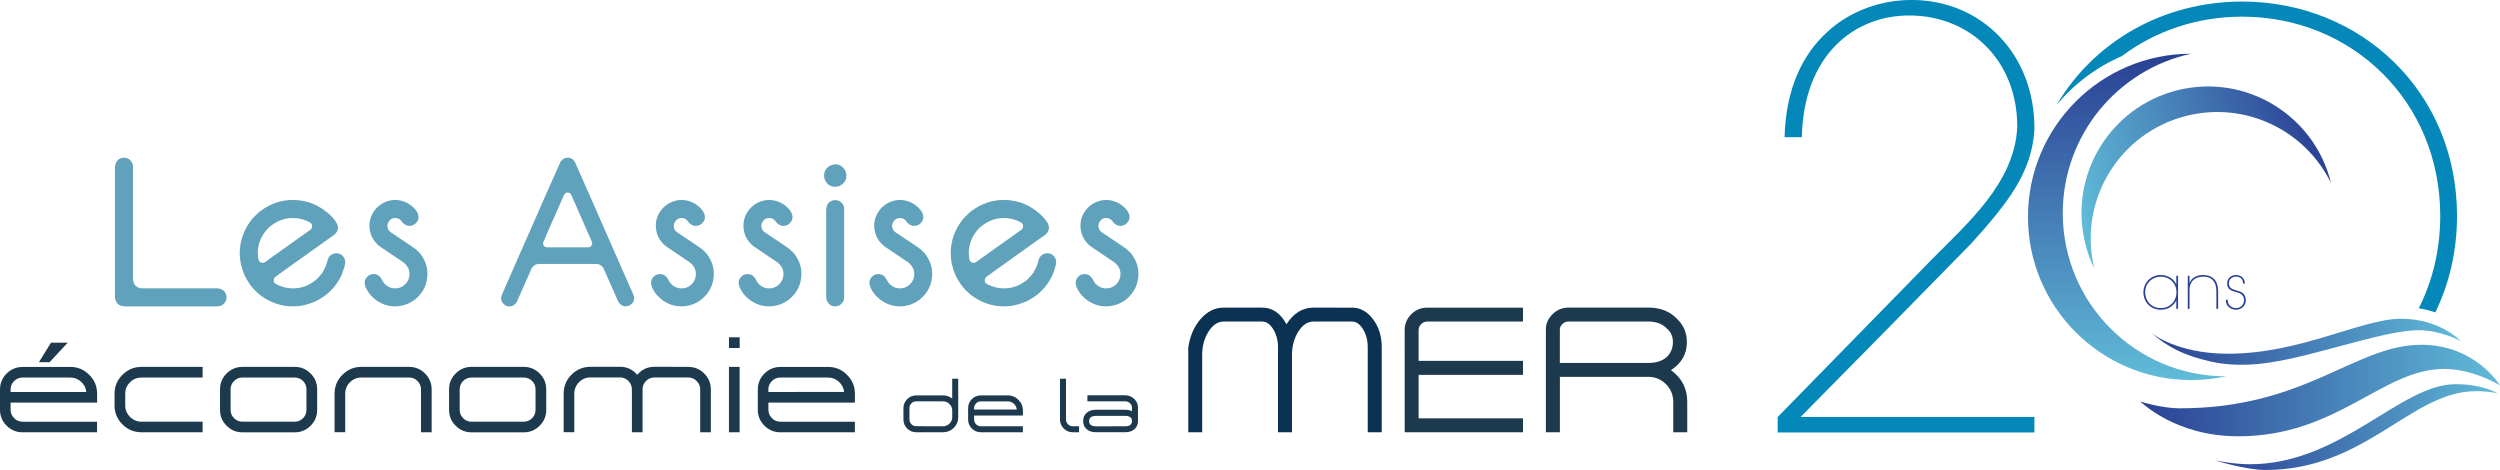
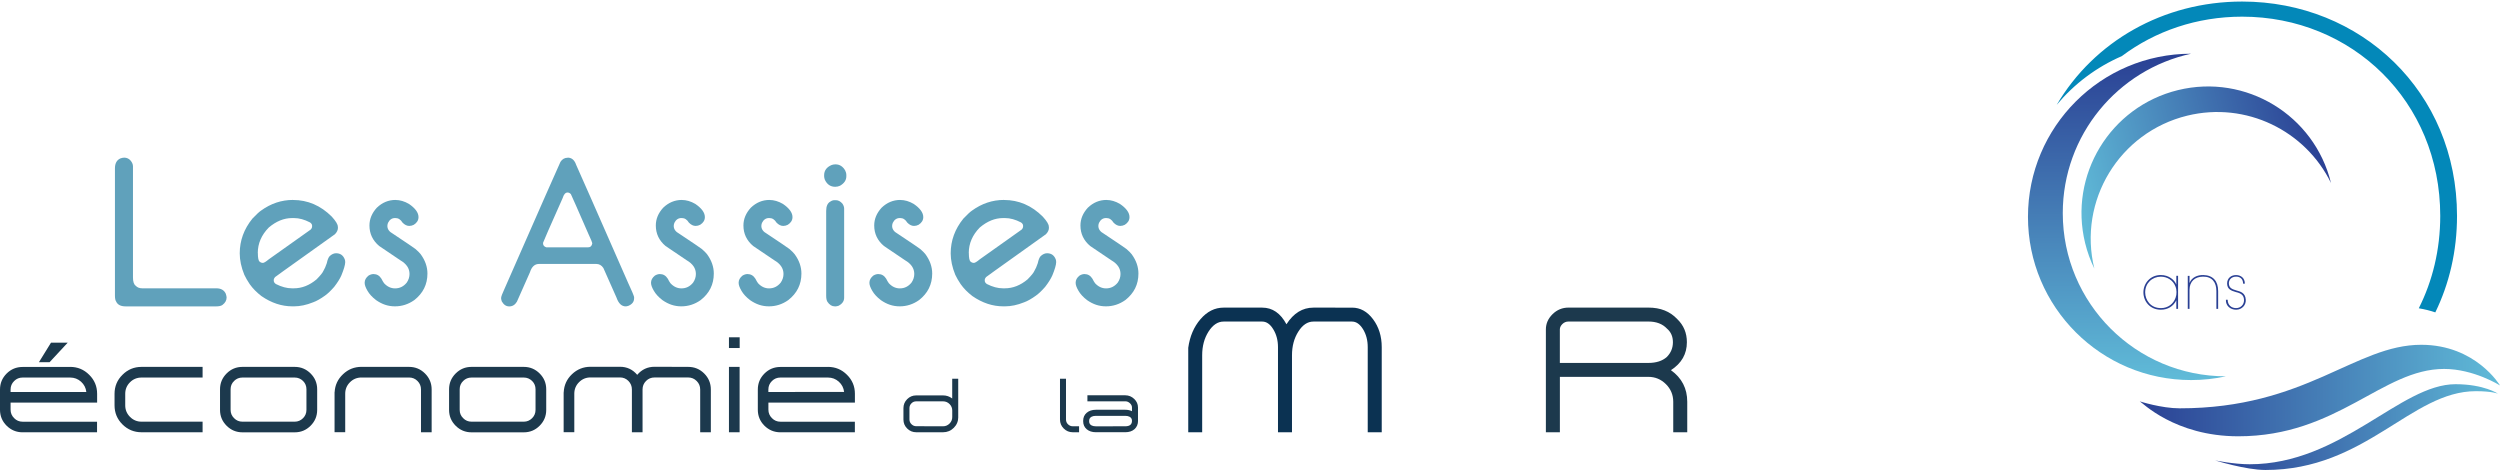
<svg xmlns="http://www.w3.org/2000/svg" xmlns:xlink="http://www.w3.org/1999/xlink" id="Calque_1" viewBox="0 0 694.49 130.56">
  <defs>
    <linearGradient id="Dégradé_sans_nom_42" x1="590.87" y1="14.92" x2="590.87" y2="105.57" gradientUnits="userSpaceOnUse">
      <stop offset="0" stop-color="#314899" />
      <stop offset="0" stop-color="#2a4094" />
      <stop offset="1" stop-color="#60bbd8" />
      <stop offset="1" stop-color="#ffef22" />
      <stop offset="1" stop-color="#fee91d" />
      <stop offset="1" stop-color="#fdd70d" />
      <stop offset="1" stop-color="#fdcb03" />
      <stop offset="1" stop-color="#fdc800" />
      <stop offset="1" stop-color="#62bed9" />
    </linearGradient>
    <linearGradient id="Dégradé_sans_nom_42-2" x1="597.58" y1="94.93" x2="683.54" y2="94.93" xlink:href="#Dégradé_sans_nom_42" />
    <linearGradient id="Dégradé_sans_nom_42-3" x1="594.4" y1="108.49" x2="694.49" y2="108.49" xlink:href="#Dégradé_sans_nom_42" />
    <linearGradient id="Dégradé_sans_nom_42-4" x1="615.4" y1="118.64" x2="693.96" y2="118.64" xlink:href="#Dégradé_sans_nom_42" />
    <linearGradient id="Dégradé_sans_nom_42-5" x1="490.48" y1="-480.33" x2="490.48" y2="-410.02" gradientTransform="translate(61.15 -324.92) rotate(76.26)" xlink:href="#Dégradé_sans_nom_42" />
  </defs>
  <path d="M34.43,43.79c1.04,0,1.81.51,2.31,1.53.14.33.2.62.2.86v30.91c0,1.15.25,1.91.75,2.28.44.48,1.04.72,1.79.72h20.59c1.31,0,2.19.5,2.65,1.5.15.48.23.83.23,1.04,0,.81-.38,1.5-1.15,2.08-.37.27-.94.4-1.73.4h-25.17c-1.37,0-2.25-.46-2.65-1.38-.21-.29-.32-.84-.32-1.64v-35.32c0-1.4.51-2.32,1.53-2.77.37-.13.69-.2.98-.2" fill="#60a1bb" />
  <path d="M71.63,70.29c0,1.34.16,2.14.49,2.39.25.23.56.35.92.35.29,0,.83-.33,1.61-.98.1-.04,3.97-2.79,11.62-8.25.29-.27.43-.58.43-.92v-.17c0-.35-.19-.65-.58-.92-1.56-.81-3.03-1.21-4.41-1.21h-.58c-2.25,0-4.4.88-6.46,2.62-2.04,2.08-3.06,4.44-3.06,7.09M81.4,55.55c4.09,0,7.69,1.55,10.78,4.64,1.11,1.23,1.67,2.15,1.67,2.77,0,.13.01.24.03.32,0,.62-.28,1.21-.84,1.79-.31.25-5.07,3.65-14.3,10.21,0,.02-.78.59-2.34,1.7-.23.27-.35.54-.35.81v.17c0,.37.2.68.61.95,1.56.79,3.03,1.18,4.41,1.18h.58c2.21,0,4.31-.82,6.29-2.48,1.08-1.1,1.71-1.88,1.9-2.36.33-.52.64-1.24.95-2.16.19-.94.46-1.59.81-1.96.58-.52,1.16-.78,1.76-.78,1.15,0,1.95.55,2.39,1.64.1.23.15.49.15.78v.09c-.02.75-.38,1.97-1.07,3.66-.4.92-1.07,1.98-1.99,3.17-.96,1.1-1.81,1.9-2.54,2.42-1.25.9-2.36,1.53-3.32,1.87-1.85.75-3.61,1.12-5.3,1.12h-.46c-2.98,0-5.84-.95-8.59-2.85-1.33-1.02-2.41-2.12-3.26-3.32-.63-.94-1.13-1.81-1.5-2.6-.85-2.09-1.27-4.07-1.27-5.94,0-3.54,1.17-6.76,3.52-9.66,1.1-1.15,1.89-1.89,2.39-2.22,2.73-1.98,5.69-2.97,8.88-2.97" fill="#60a1bb" />
  <path d="M109.86,55.55c1.25,0,2.5.37,3.75,1.1,1.77,1.21,2.65,2.43,2.65,3.66,0,.86-.43,1.58-1.3,2.13-.4.21-.83.32-1.27.32-.65,0-1.28-.31-1.87-.92-.52-.85-1.17-1.27-1.96-1.27h-.12c-.86,0-1.52.45-1.96,1.35-.11.31-.17.59-.17.84,0,.89.51,1.61,1.53,2.16,3.73,2.48,5.81,3.89,6.26,4.24.69.6,1.18,1.08,1.47,1.47,1.25,1.71,1.87,3.5,1.87,5.36,0,3.02-1.22,5.48-3.66,7.38-1.63,1.15-3.42,1.73-5.36,1.73s-3.59-.58-5.25-1.73c-1.08-.83-1.87-1.69-2.39-2.6-.52-.88-.78-1.61-.78-2.19v-.06c0-.73.36-1.38,1.07-1.96.48-.29.94-.43,1.38-.43.92,0,1.65.42,2.19,1.27.27.54.52.96.75,1.27.88.96,1.9,1.44,3.06,1.44,1.29,0,2.37-.53,3.23-1.59.52-.75.78-1.56.78-2.42,0-1.56-.86-2.82-2.57-3.81-3.59-2.4-5.55-3.72-5.85-3.95-1.81-1.52-2.71-3.42-2.71-5.71,0-1.79.68-3.43,2.05-4.93,1.5-1.44,3.23-2.16,5.19-2.16" fill="#60a1bb" />
  <path d="M150.86,67.63c0,.52.3.88.89,1.07h11.68c.6,0,.96-.36,1.1-1.07,0-.25-.37-1.15-1.1-2.71-3.08-7.05-4.69-10.72-4.84-10.98-.27-.31-.58-.46-.92-.46-.6,0-1.05.51-1.36,1.53-3.59,8.07-5.41,12.21-5.45,12.43M157.7,43.79c1.11,0,1.9.67,2.36,2.02.48,1.02,5.29,11.94,14.42,32.75,1,2.15,1.56,3.47,1.67,3.95v.35c0,.96-.53,1.66-1.59,2.1-.31.1-.56.15-.75.15-1.13,0-1.98-.81-2.54-2.42-2.25-5.11-3.47-7.86-3.66-8.25-.5-.75-1.16-1.12-1.99-1.12h-15.86c-1.21,0-2.06.77-2.54,2.31-.17.35-1.38,3.08-3.63,8.19-.52.86-1.22,1.3-2.11,1.3s-1.54-.46-2.08-1.38c-.12-.33-.18-.63-.2-.92,0-.38.32-1.25.95-2.59,10.07-22.93,15.25-34.69,15.54-35.26.5-.77,1.16-1.15,1.99-1.15" fill="#60a1bb" />
  <path d="M189.41,55.55c1.25,0,2.5.37,3.75,1.1,1.77,1.21,2.65,2.43,2.65,3.66,0,.86-.43,1.58-1.3,2.13-.4.21-.83.32-1.27.32-.65,0-1.28-.31-1.87-.92-.52-.85-1.17-1.27-1.96-1.27h-.12c-.86,0-1.52.45-1.96,1.35-.11.31-.17.59-.17.84,0,.89.51,1.61,1.53,2.16,3.73,2.48,5.81,3.89,6.26,4.24.69.6,1.18,1.08,1.47,1.47,1.25,1.71,1.87,3.5,1.87,5.36,0,3.02-1.22,5.48-3.66,7.38-1.63,1.15-3.42,1.73-5.36,1.73s-3.59-.58-5.25-1.73c-1.08-.83-1.87-1.69-2.39-2.6-.52-.88-.78-1.61-.78-2.19v-.06c0-.73.36-1.38,1.07-1.96.48-.29.94-.43,1.38-.43.92,0,1.65.42,2.19,1.27.27.54.52.96.75,1.27.88.96,1.9,1.44,3.06,1.44,1.29,0,2.37-.53,3.23-1.59.52-.75.78-1.56.78-2.42,0-1.56-.86-2.82-2.57-3.81-3.59-2.4-5.55-3.72-5.85-3.95-1.81-1.52-2.71-3.42-2.71-5.71,0-1.79.68-3.43,2.05-4.93,1.5-1.44,3.23-2.16,5.19-2.16" fill="#60a1bb" />
  <path d="M213.75,55.55c1.25,0,2.5.37,3.75,1.1,1.77,1.21,2.65,2.43,2.65,3.66,0,.86-.43,1.58-1.3,2.13-.4.21-.83.32-1.27.32-.65,0-1.28-.31-1.87-.92-.52-.85-1.17-1.27-1.96-1.27h-.12c-.86,0-1.52.45-1.96,1.35-.11.31-.17.59-.17.84,0,.89.51,1.61,1.53,2.16,3.73,2.48,5.81,3.89,6.26,4.24.69.6,1.18,1.08,1.47,1.47,1.25,1.71,1.87,3.5,1.87,5.36,0,3.02-1.22,5.48-3.66,7.38-1.63,1.15-3.42,1.73-5.36,1.73s-3.59-.58-5.25-1.73c-1.08-.83-1.87-1.69-2.39-2.6-.52-.88-.78-1.61-.78-2.19v-.06c0-.73.36-1.38,1.07-1.96.48-.29.94-.43,1.38-.43.92,0,1.65.42,2.19,1.27.27.54.52.96.75,1.27.88.96,1.9,1.44,3.06,1.44,1.29,0,2.36-.53,3.23-1.59.52-.75.78-1.56.78-2.42,0-1.56-.86-2.82-2.57-3.81-3.59-2.4-5.55-3.72-5.85-3.95-1.81-1.52-2.71-3.42-2.71-5.71,0-1.79.68-3.43,2.05-4.93,1.5-1.44,3.23-2.16,5.19-2.16" fill="#60a1bb" />
  <path d="M231.82,55.61h.4c.65,0,1.26.33,1.82.98.31.48.46.93.46,1.36v24.77c0,.9-.49,1.63-1.47,2.19-.39.13-.68.2-.89.2h-.23c-.81,0-1.49-.42-2.05-1.27-.23-.36-.35-.93-.35-1.7v-23.56c0-1.31.39-2.17,1.18-2.6.37-.25.74-.37,1.12-.37M231.94,45.66h.17c1.13,0,2.03.57,2.68,1.7.21.4.32.84.32,1.3v.29c0,1.1-.59,1.98-1.76,2.65-.42.19-.86.29-1.33.29-1.31,0-2.27-.65-2.88-1.96-.13-.35-.2-.67-.2-.98v-.26c0-1.31.69-2.26,2.08-2.85.35-.12.65-.17.92-.17" fill="#60a1bb" />
  <path d="M250.08,55.55c1.25,0,2.5.37,3.75,1.1,1.77,1.21,2.65,2.43,2.65,3.66,0,.86-.43,1.58-1.3,2.13-.4.21-.83.32-1.27.32-.65,0-1.28-.31-1.87-.92-.52-.85-1.17-1.27-1.96-1.27h-.12c-.86,0-1.52.45-1.96,1.35-.11.31-.17.59-.17.84,0,.89.51,1.61,1.53,2.16,3.73,2.48,5.81,3.89,6.26,4.24.69.6,1.18,1.08,1.47,1.47,1.25,1.71,1.87,3.5,1.87,5.36,0,3.02-1.22,5.48-3.66,7.38-1.63,1.15-3.42,1.73-5.36,1.73s-3.59-.58-5.25-1.73c-1.08-.83-1.87-1.69-2.39-2.6-.52-.88-.78-1.61-.78-2.19v-.06c0-.73.36-1.38,1.07-1.96.48-.29.94-.43,1.38-.43.92,0,1.65.42,2.19,1.27.27.54.52.96.75,1.27.88.96,1.9,1.44,3.06,1.44,1.29,0,2.36-.53,3.23-1.59.52-.75.78-1.56.78-2.42,0-1.56-.86-2.82-2.57-3.81-3.59-2.4-5.55-3.72-5.85-3.95-1.81-1.52-2.71-3.42-2.71-5.71,0-1.79.68-3.43,2.05-4.93,1.5-1.44,3.23-2.16,5.19-2.16" fill="#60a1bb" />
  <path d="M269.14,70.29c0,1.34.16,2.14.49,2.39.25.23.56.35.92.35.29,0,.83-.33,1.61-.98.1-.04,3.97-2.79,11.62-8.25.29-.27.43-.58.43-.92v-.17c0-.35-.19-.65-.58-.92-1.56-.81-3.03-1.21-4.41-1.21h-.58c-2.25,0-4.4.88-6.46,2.62-2.04,2.08-3.06,4.44-3.06,7.09M278.91,55.55c4.1,0,7.69,1.55,10.78,4.64,1.12,1.23,1.67,2.15,1.67,2.77,0,.13,0,.24.03.32,0,.62-.28,1.21-.84,1.79-.31.25-5.08,3.65-14.3,10.21,0,.02-.78.59-2.34,1.7-.23.27-.35.54-.35.81v.17c0,.37.2.68.61.95,1.56.79,3.03,1.18,4.41,1.18h.58c2.21,0,4.31-.82,6.29-2.48,1.08-1.1,1.71-1.88,1.9-2.36.33-.52.64-1.24.95-2.16.19-.94.46-1.59.81-1.96.58-.52,1.16-.78,1.76-.78,1.15,0,1.95.55,2.39,1.64.1.23.14.49.14.78v.09c-.02.75-.37,1.97-1.07,3.66-.41.92-1.07,1.98-1.99,3.17-.96,1.1-1.81,1.9-2.54,2.42-1.25.9-2.35,1.53-3.31,1.87-1.85.75-3.61,1.12-5.31,1.12h-.46c-2.98,0-5.84-.95-8.59-2.85-1.33-1.02-2.41-2.12-3.26-3.32-.63-.94-1.13-1.81-1.5-2.6-.85-2.09-1.27-4.07-1.27-5.94,0-3.54,1.17-6.76,3.52-9.66,1.1-1.15,1.89-1.89,2.39-2.22,2.73-1.98,5.69-2.97,8.88-2.97" fill="#60a1bb" />
  <path d="M307.37,55.55c1.25,0,2.5.37,3.75,1.1,1.77,1.21,2.65,2.43,2.65,3.66,0,.86-.43,1.58-1.3,2.13-.4.21-.83.32-1.27.32-.65,0-1.28-.31-1.87-.92-.52-.85-1.17-1.27-1.96-1.27h-.12c-.86,0-1.52.45-1.96,1.35-.12.31-.17.59-.17.84,0,.89.51,1.61,1.53,2.16,3.73,2.48,5.81,3.89,6.26,4.24.69.6,1.18,1.08,1.47,1.47,1.25,1.71,1.87,3.5,1.87,5.36,0,3.02-1.22,5.48-3.66,7.38-1.63,1.15-3.42,1.73-5.36,1.73s-3.6-.58-5.25-1.73c-1.08-.83-1.87-1.69-2.39-2.6-.52-.88-.78-1.61-.78-2.19v-.06c0-.73.35-1.38,1.07-1.96.48-.29.94-.43,1.38-.43.92,0,1.65.42,2.19,1.27.27.54.52.96.75,1.27.88.96,1.9,1.44,3.06,1.44,1.29,0,2.36-.53,3.23-1.59.52-.75.78-1.56.78-2.42,0-1.56-.86-2.82-2.57-3.81-3.59-2.4-5.54-3.72-5.85-3.95-1.81-1.52-2.71-3.42-2.71-5.71,0-1.79.68-3.43,2.05-4.93,1.5-1.44,3.23-2.16,5.19-2.16" fill="#60a1bb" />
  <path d="M10.82,100.61l3.35-5.42h4.64l-5.03,5.42M23.98,108.88c-.13-1.13-.62-2.08-1.47-2.85-.86-.77-1.86-1.15-3.02-1.15H6.28c-.92,0-1.7.32-2.35.97-.66.65-.99,1.43-.99,2.35v.69h21.03ZM19.49,101.92c2.06,0,3.83.73,5.29,2.2,1.47,1.45,2.2,3.21,2.2,5.27v2.46H2.94v1.96c0,.92.33,1.7.99,2.35.64.66,1.43.99,2.35.99h20.68v2.94H6.28c-1.74,0-3.22-.62-4.45-1.84-1.22-1.22-1.83-2.7-1.83-4.43v-5.61c0-1.73.61-3.2,1.83-4.43,1.23-1.23,2.71-1.84,4.45-1.84h13.21Z" fill="#1c394d" />
  <path d="M31.82,109.39c0-2.06.73-3.82,2.2-5.27,1.47-1.47,3.23-2.2,5.29-2.2h16.97v2.96h-16.97c-1.25,0-2.32.44-3.2,1.32-.88.88-1.32,1.94-1.32,3.19v3.22c0,1.24.44,2.3,1.32,3.19.88.89,1.95,1.34,3.2,1.34h16.97v2.94h-16.97c-2.06,0-3.83-.73-5.29-2.18-1.47-1.46-2.2-3.23-2.2-5.29" fill="#1c394d" />
  <path d="M85.13,108.14c0-.91-.32-1.68-.95-2.31-.65-.63-1.42-.95-2.31-.95h-14.53c-.91,0-1.68.32-2.31.95-.65.63-.97,1.4-.97,2.31v5.72c0,.91.32,1.68.97,2.31.63.65,1.4.97,2.31.97h14.53c.89,0,1.66-.32,2.31-.97.63-.63.95-1.4.95-2.31M81.88,101.92c1.71,0,3.18.61,4.4,1.83,1.22,1.22,1.83,2.68,1.83,4.4v5.72c0,1.71-.61,3.18-1.83,4.4-1.22,1.22-2.68,1.83-4.4,1.83h-14.53c-1.71,0-3.18-.61-4.4-1.83s-1.83-2.68-1.83-4.4v-5.72c0-1.71.61-3.18,1.83-4.4,1.22-1.22,2.68-1.83,4.4-1.83h14.53Z" fill="#1c394d" />
  <path d="M113.64,101.92c1.72,0,3.2.61,4.43,1.84,1.23,1.23,1.84,2.71,1.84,4.43v11.89h-2.96v-11.89c0-.92-.32-1.7-.97-2.35-.64-.65-1.43-.97-2.35-.97h-13.21c-1.25,0-2.32.44-3.2,1.32-.88.88-1.32,1.94-1.32,3.19v10.69h-2.96v-11.14h.02c.11-1.96.89-3.62,2.33-4.97,1.44-1.37,3.15-2.05,5.14-2.05" fill="#1c394d" />
  <path d="M148.77,108.14c0-.91-.32-1.68-.95-2.31-.65-.63-1.42-.95-2.31-.95h-14.53c-.91,0-1.68.32-2.31.95-.65.63-.97,1.4-.97,2.31v5.72c0,.91.32,1.68.97,2.31.63.65,1.4.97,2.31.97h14.53c.89,0,1.66-.32,2.31-.97.63-.63.95-1.4.95-2.31M145.51,101.92c1.71,0,3.18.61,4.4,1.83,1.22,1.22,1.83,2.68,1.83,4.4v5.72c0,1.71-.61,3.18-1.83,4.4-1.22,1.22-2.68,1.83-4.4,1.83h-14.53c-1.71,0-3.18-.61-4.4-1.83s-1.83-2.68-1.83-4.4v-5.72c0-1.71.61-3.18,1.83-4.4,1.22-1.22,2.68-1.83,4.4-1.83h14.53Z" fill="#1c394d" />
  <path d="M191.19,101.92c1.73,0,3.2.61,4.43,1.83,1.23,1.23,1.85,2.71,1.85,4.45v11.89h-2.96v-11.89c0-.92-.32-1.7-.97-2.35-.65-.66-1.43-.99-2.35-.99h-9.37c-.92,0-1.7.32-2.35.97-.65.66-.97,1.44-.97,2.35v11.9h-2.96v-11.89c0-.92-.32-1.71-.97-2.37-.65-.65-1.43-.97-2.35-.97h-8.18c-1.24,0-2.3.44-3.18,1.32-.88.88-1.32,1.95-1.32,3.2v10.69h-2.96v-11.07h.02c.09-1.99.85-3.66,2.29-5.03,1.45-1.38,3.17-2.07,5.16-2.07h8.18c1.94,0,3.53.75,4.79,2.24,1.27-1.49,2.87-2.24,4.81-2.24" fill="#1c394d" />
  <path d="M202.5,101.92h2.96v18.16h-2.96v-18.16ZM202.5,93.7h2.98v2.98h-2.98v-2.98Z" fill="#1c394d" />
  <path d="M234.49,108.88c-.13-1.13-.62-2.08-1.47-2.85-.86-.77-1.86-1.15-3.02-1.15h-13.21c-.92,0-1.7.32-2.35.97-.66.65-.99,1.43-.99,2.35v.69M230,101.92c2.06,0,3.83.73,5.29,2.2,1.47,1.45,2.2,3.21,2.2,5.27v2.46h-24.03v1.96c0,.92.33,1.7.99,2.35.64.66,1.43.99,2.35.99h20.68v2.94h-20.68c-1.74,0-3.22-.62-4.45-1.84-1.22-1.22-1.83-2.7-1.83-4.43v-5.61c0-1.73.61-3.2,1.83-4.43,1.23-1.23,2.71-1.84,4.45-1.84h13.21Z" fill="#1c394d" />
  <path d="M261.97,118.42c.7,0,1.3-.25,1.81-.76.5-.5.75-1.1.75-1.8v-1.82c0-.7-.25-1.3-.75-1.8-.5-.5-1.11-.75-1.81-.75h-7.45c-.52,0-.96.18-1.32.55-.37.36-.56.81-.56,1.32v3.16c0,.52.19.96.56,1.32.36.37.81.56,1.32.56M266.2,115.86c0,1.16-.41,2.16-1.24,2.99-.83.82-1.82,1.23-2.99,1.23h-7.45c-.98,0-1.82-.35-2.51-1.04-.7-.69-1.04-1.52-1.04-2.5v-3.16c0-.97.35-1.81,1.04-2.5.69-.69,1.53-1.04,2.51-1.04h7.45c.95,0,1.8.29,2.55.86v-5.49h1.67v10.66Z" fill="#1c394d" />
  <path d="M296.13,116.54c0,.52.18.96.55,1.32.37.37.82.56,1.33.56h1.75v1.66h-1.75c-.98,0-1.82-.35-2.51-1.04-.7-.69-1.04-1.52-1.04-2.5v-11.33h1.67" fill="#1c394d" />
  <path d="M375.6,85.46c2.27,0,4.21,1.07,5.82,3.21,1.61,2.15,2.42,4.74,2.42,7.76v23.66h-3.89v-23.66c0-1.89-.43-3.55-1.3-4.97-.88-1.42-1.9-2.13-3.06-2.13h-10.74c-1.61,0-3.01.93-4.18,2.79-1.17,1.84-1.76,4.03-1.76,6.56v21.41h-3.89v-23.66c0-1.89-.44-3.55-1.32-4.97-.86-1.42-1.88-2.13-3.06-2.13h-10.74c-1.6,0-2.99.93-4.18,2.79-1.17,1.84-1.76,4.03-1.76,6.56v21.41h-3.87v-23.47c.44-3.18,1.57-5.83,3.4-7.95,1.84-2.14,3.98-3.21,6.41-3.21h10.74c2.84,0,5.08,1.54,6.73,4.62,1.97-3.08,4.47-4.62,7.49-4.62" fill="#0b3252" />
-   <path d="M390.21,91.74c0-1.75.61-3.23,1.84-4.45,1.22-1.22,2.7-1.83,4.43-1.83h26.6v3.87h-26.6c-.65,0-1.22.24-1.69.71-.47.47-.71,1.04-.71,1.71v8.49h29v3.89h-29v12.09h29v3.87h-32.86" fill="#1c394d" />
  <path d="M457.91,100.82c2.17,0,3.88-.55,5.11-1.64,1.14-1.14,1.71-2.51,1.71-4.11s-.56-2.85-1.66-3.79c-1.24-1.31-2.96-1.96-5.16-1.96h-22.19c-.67,0-1.24.24-1.71.71-.46.47-.69.96-.69,1.47v9.32M464.18,102.83c3.02,2.17,4.53,5.1,4.53,8.78v8.47h-3.89v-8.47c0-1.91-.68-3.54-2.03-4.89-1.36-1.35-2.98-2.03-4.87-2.03h-24.59v15.39h-3.89v-28.58c0-1.58.61-2.99,1.84-4.21,1.24-1.22,2.72-1.84,4.45-1.84h22.19c3.33,0,5.99,1.05,7.98,3.16,1.81,1.73,2.71,3.88,2.71,6.46,0,3.26-1.47,5.85-4.43,7.76" fill="#1c394d" />
-   <path d="M282.46,113.76c-.07-.64-.35-1.17-.83-1.61-.48-.43-1.05-.65-1.7-.65h-7.45c-.52,0-.96.18-1.32.55-.37.36-.56.81-.56,1.32v.39M279.93,109.83c1.16,0,2.16.41,2.99,1.24.83.82,1.24,1.81,1.24,2.98v1.39h-13.56v1.1c0,.52.19.96.56,1.32.36.37.81.56,1.32.56h11.67v1.66h-11.67c-.98,0-1.82-.35-2.51-1.04-.69-.69-1.03-1.52-1.03-2.5v-3.16c0-.97.34-1.81,1.03-2.5.69-.69,1.53-1.04,2.51-1.04h7.45Z" fill="#1c394d" />
  <path d="M312.59,118.42c1.25,0,1.87-.51,1.87-1.53,0-.53-.24-.92-.73-1.15-.32-.15-.7-.22-1.15-.22h-8.14c-.46,0-.84.07-1.15.22-.48.23-.73.62-.73,1.16v.15c0,.54.24.93.73,1.16.32.15.7.22,1.15.22M316.14,116.89c0,.97-.33,1.74-.97,2.32-.64.57-1.5.86-2.58.86h-8.14c-1.06,0-1.92-.28-2.57-.83-.65-.56-.98-1.3-.98-2.21v-.15c0-.91.33-1.65.98-2.21.65-.56,1.51-.84,2.57-.84h8.14c.7,0,1.32.13,1.87.4v-1.03c0-.43-.18-.81-.54-1.16-.38-.37-.82-.56-1.33-.56h-10.51v-1.67h10.51c.96,0,1.79.34,2.49,1.01.7.67,1.05,1.46,1.05,2.38v3.68Z" fill="#1c394d" />
  <path d="M589.46,15.57c9.25-6.94,20.82-10.94,33.4-10.94,30.47,0,55.03,23.47,55.03,55.34,0,9.42-2.15,18.1-5.96,25.67,1.68.28,3.21.67,4.59,1.14,3.86-7.93,6.03-16.98,6.03-26.81,0-34.51-26.74-59.54-59.69-59.54-21.96,0-41.16,11.12-51.52,28.7,4.86-5.83,11.06-10.5,18.12-13.55Z" fill="#0388b9" />
  <path d="M605.06,85.81h-.49v-2.37c-.83,1.65-2.36,2.6-4.3,2.6-3.02,0-4.84-2.34-4.84-4.82s1.87-4.82,4.84-4.82c2.22,0,3.81,1.37,4.3,2.65v-2.43h.49v9.19ZM595.92,81.24c.02,2.06,1.44,4.35,4.4,4.35,1.96,0,3.45-1.2,4.04-2.86.19-.5.28-1.06.26-1.61,0-.55-.1-1.11-.31-1.59-.62-1.59-2.17-2.67-4.04-2.67-2.39,0-4.35,1.79-4.35,4.37v.02Z" fill="#2a4094" />
  <path d="M607.76,76.63h.49c0,.62,0,1.23-.02,1.99.62-1.59,2.22-2.25,3.85-2.22,2.74.07,4.11,1.72,4.11,4.47v4.94h-.49v-4.94c0-2.48-1.21-4.06-3.73-4.02-2.18.03-3.73,1.27-3.73,3.67v5.29h-.49v-9.19Z" fill="#2a4094" />
  <path d="M623.12,78.79c0-1.39-.95-1.96-1.94-1.94-1.23,0-2.06.83-2.01,1.92.05,1.11.71,1.53,2.01,1.89,1.21.33,2.58.66,2.69,2.62.09,1.51-1.11,2.76-2.69,2.76s-2.93-1.09-2.83-2.77h.49c0,1.47,1.01,2.32,2.34,2.32s2.24-1.04,2.2-2.24c-.03-1.27-.73-1.87-2.22-2.2-1.39-.4-2.43-.8-2.48-2.37,0-1.53,1.13-2.37,2.5-2.37,1.33.02,2.43.81,2.43,2.39h-.49Z" fill="#2a4094" />
-   <path d="M493.85,115.83c14.2-14.52,28.4-29.04,42.6-43.56,10.05-10.21,23.13-21.38,23.93-36.86.16-18.35-12.92-31.11-30-31.11-15.32,0-29.36,11.01-29.84,33.82h-4.79c.32-13.56,5.11-23.13,11.81-29.2,6.7-6.22,15.48-8.93,23.45-8.93,19.62,0,34.46,15.32,34.14,36.22-.8,11.81-7.34,20.1-17.39,31.27-15.8,16.11-31.59,32.23-47.55,48.34h64.94v4.31h-71.32v-4.31Z" fill="#0388b9" />
  <path d="M618.36,104.54c-25.03,0-45.33-20.29-45.33-45.33,0-21.71,15.27-39.86,35.66-44.29-25.03,0-45.33,20.29-45.33,45.33s20.29,45.33,45.33,45.33c3.32,0,6.55-.36,9.67-1.04h0Z" fill="url(#Dégradé_sans_nom_42)" />
-   <path d="M597.58,92.43s6.8,5.83,21.36,5.83c20.3,0,37.07-9.71,48.02-9.71s16.59,6.18,16.59,6.18c0,0-5.47-3-11.65-3-10.21,0-30.77,8.02-44.31,9.36-5.78.57-10.27.08-13.68-.7-7.27-1.66-11.72-3.98-16.33-7.95Z" fill="url(#Dégradé_sans_nom_42-2)" />
  <path d="M594.4,111.49s6,1.94,11.12,1.94c35.09,0,48.72-17.65,67.08-17.65,15.18,0,21.89,11.3,21.89,11.3,0,0-7.24-4.59-15.53-4.59-17.19,0-29.54,18.71-57.19,18.71-17.65,0-26.83-9.53-27.36-9.71Z" fill="url(#Dégradé_sans_nom_42-3)" />
  <path d="M615.4,127.91s8.47,2.65,13.95,2.65c27.89,0,40.42-21.89,58.43-21.89,4.59,0,6.18.71,6.18.71,0,0-3.88-2.65-11.83-2.65-15.36,0-31.77,22.24-57.19,22.24-4.41,0-9.53-1.06-9.53-1.06Z" fill="url(#Dégradé_sans_nom_42-4)" />
  <path d="M581.8,74.63c-4.61-18.86,6.94-37.89,25.8-42.5,16.36-4,32.84,4.16,39.94,18.7-4.61-18.86-23.64-30.41-42.5-25.8s-30.41,23.64-25.8,42.5c.61,2.5,1.48,4.87,2.56,7.09h0Z" fill="url(#Dégradé_sans_nom_42-5)" />
</svg>